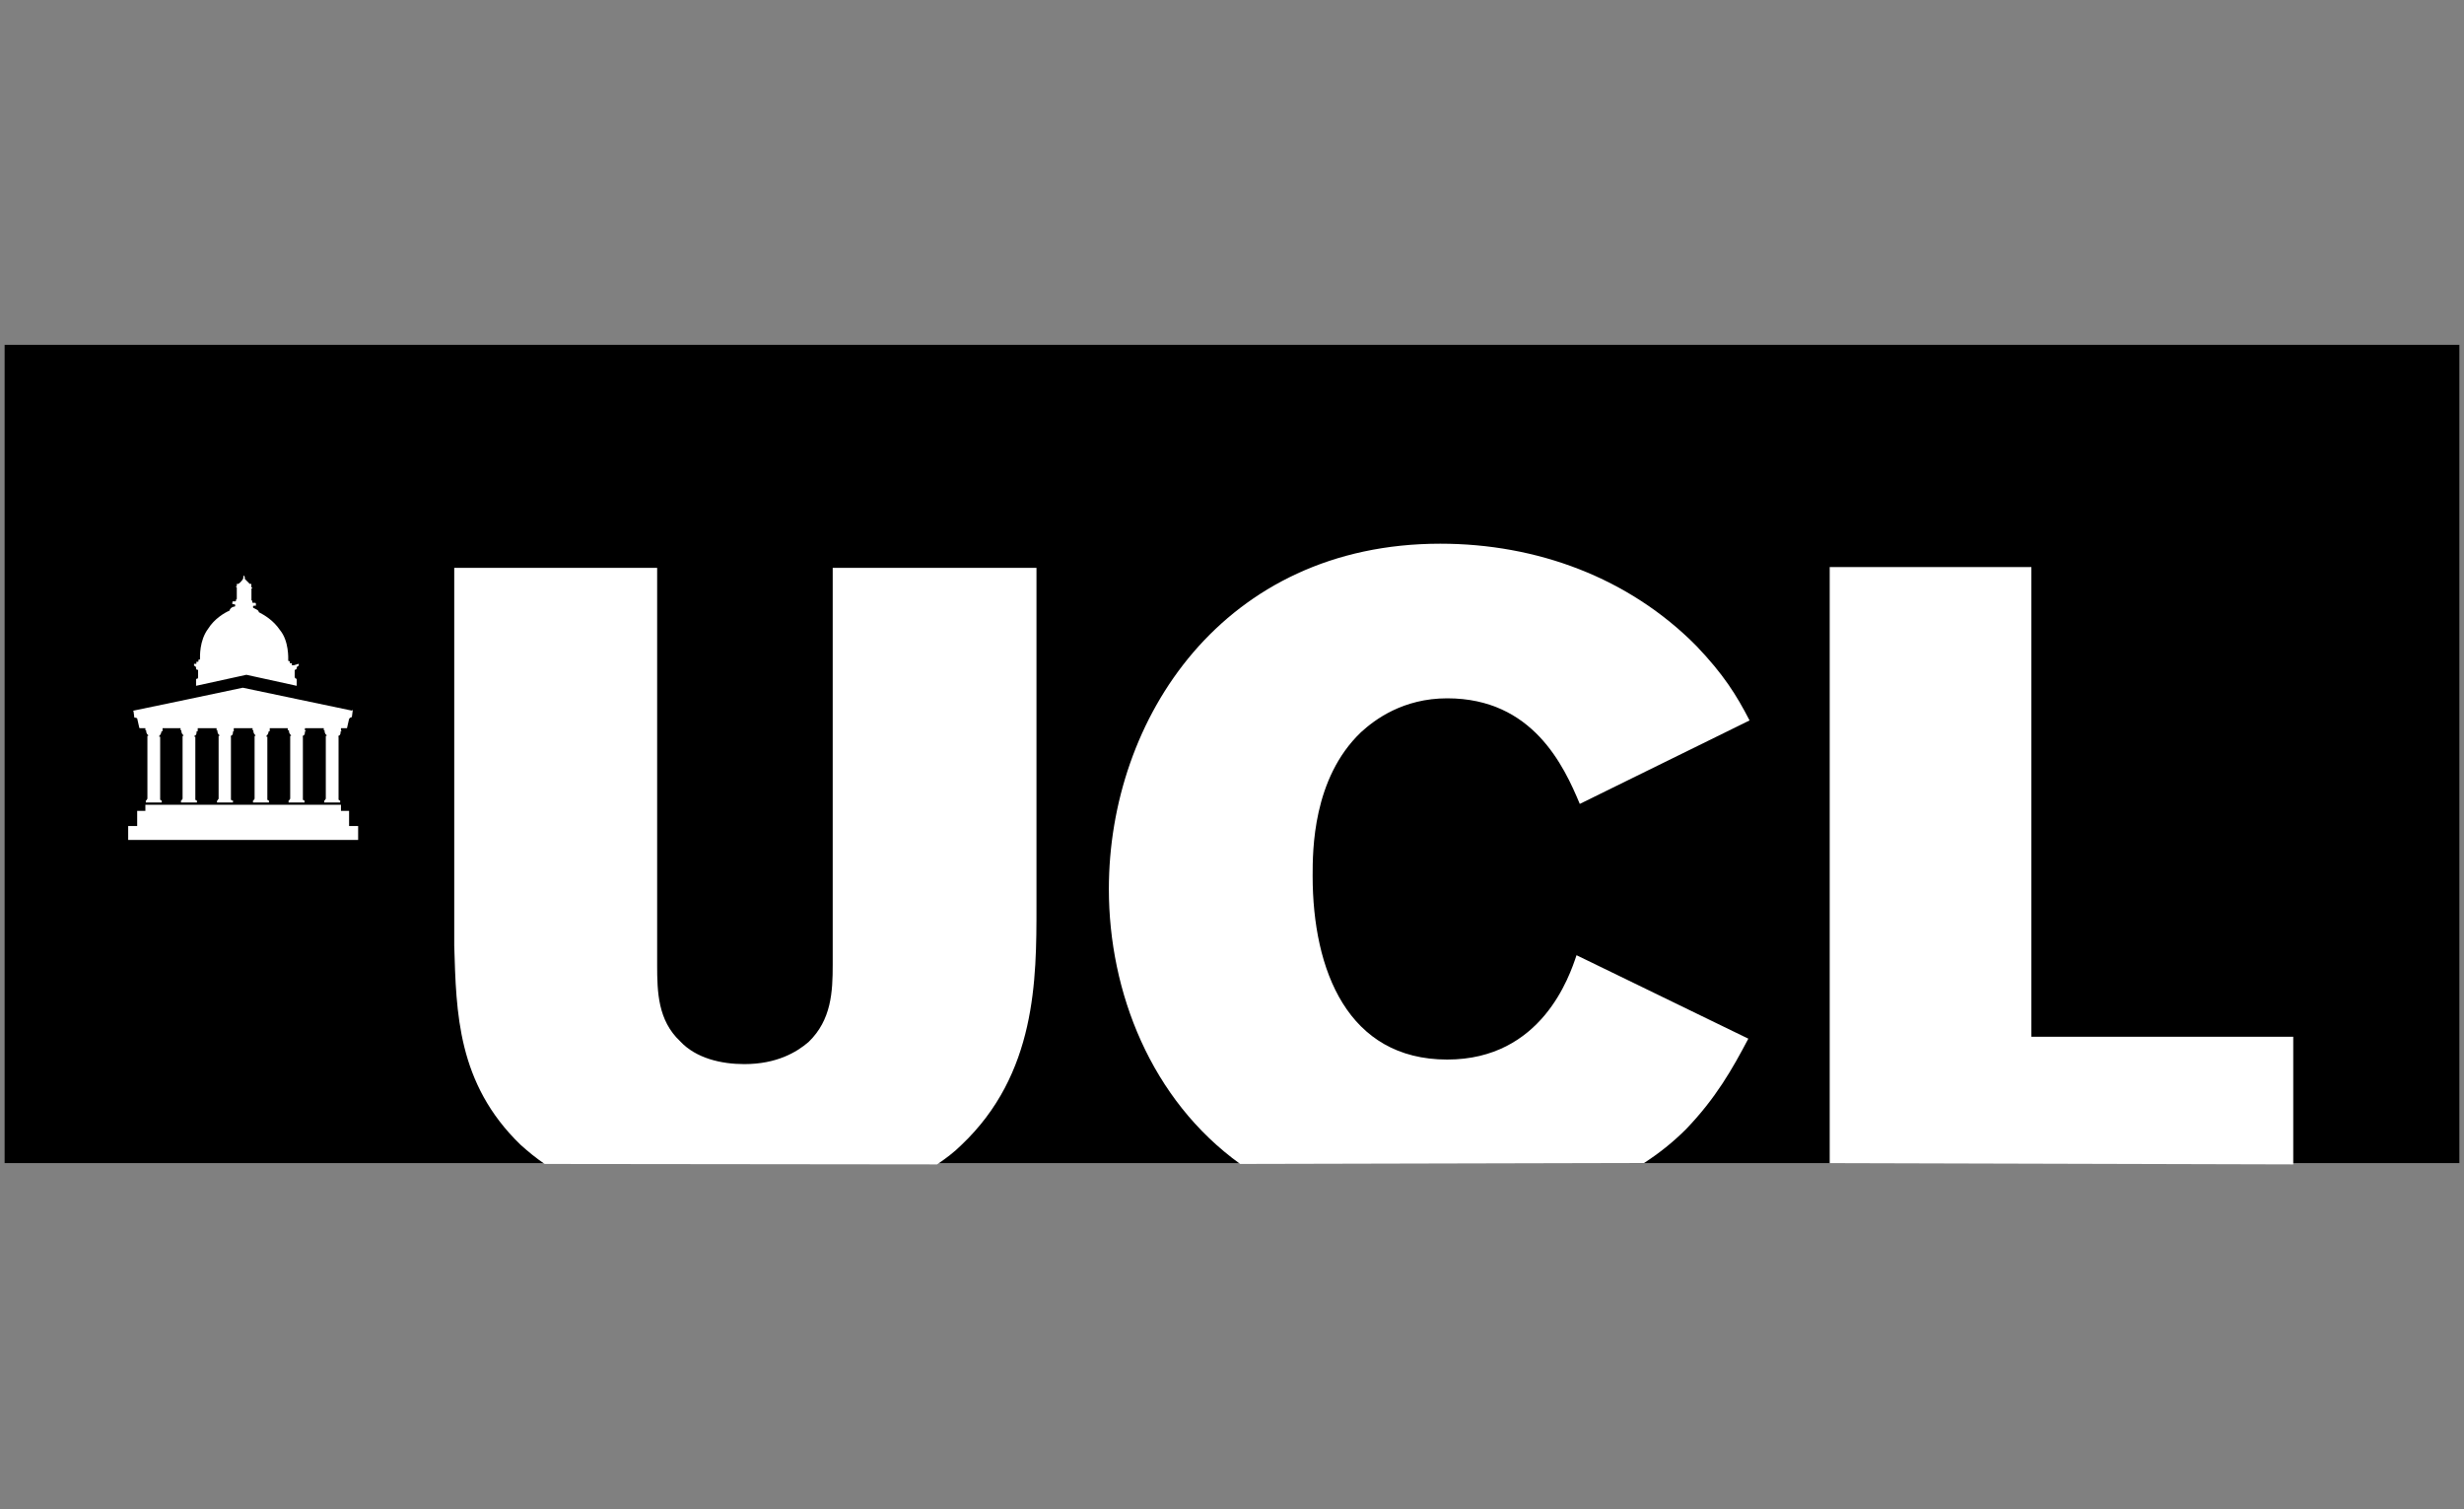
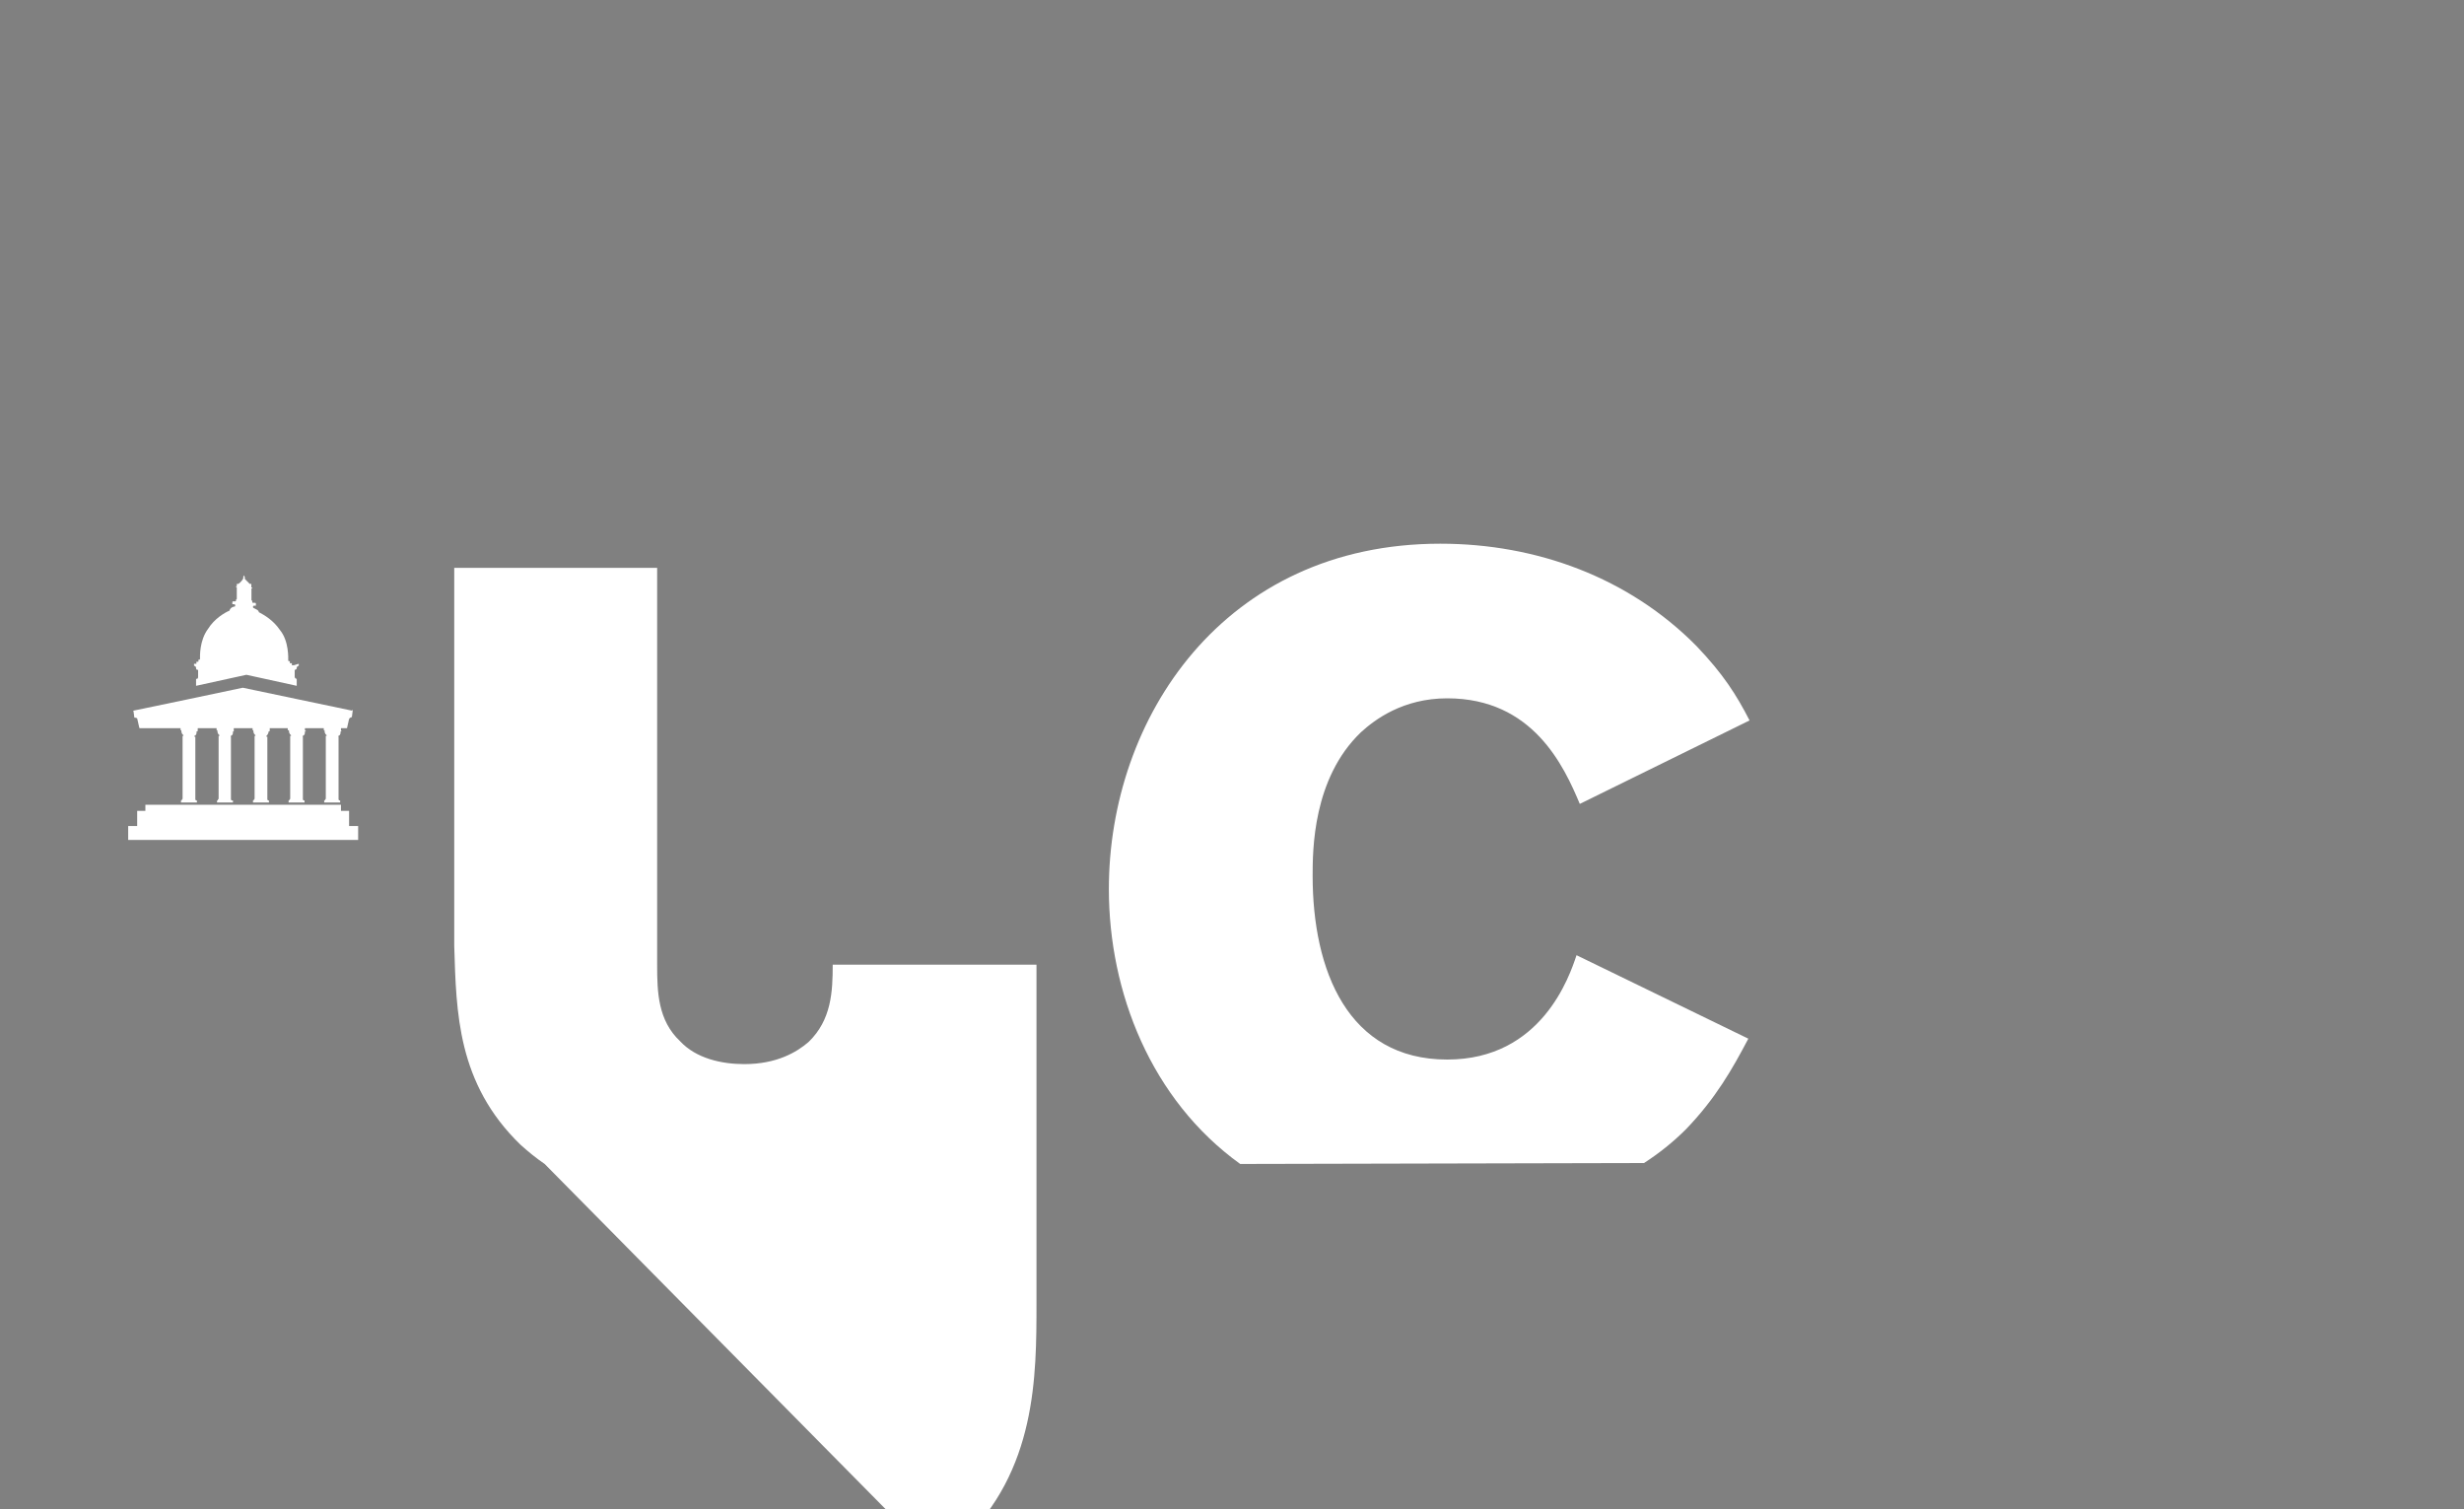
<svg xmlns="http://www.w3.org/2000/svg" id="Layer_1" x="0px" y="0px" viewBox="0 0 400 245" style="enable-background:new 0 0 400 245;" xml:space="preserve">
  <rect x="0" y="0" width="400" height="245" fill="#808080" stroke="none" />
  <style type="text/css"> .st0{fill:#EE3A25;} .st1{fill:#B31E3B;} .st2{fill:#231F20;} .st3{fill:#53CAE5;} .st4{fill:#FFFFFF;} .st5{fill-rule:evenodd;clip-rule:evenodd;fill:#53CAE5;} .st6{fill:#231916;} .st7{fill:#3EB4B5;} .st8{fill:#171F1F;} .st9{fill:#0072BB;} .st10{fill:#464646;} .st11{fill:#8C8C8C;} .st12{fill:#1B1B1C;} .st13{opacity:0.4;fill:#4464FB;} .st14{opacity:0.8;fill:#4464FB;} .st15{opacity:0.6;fill:#4464FB;} .st16{opacity:0.5;fill:#4464FB;} .st17{opacity:0.9;fill:#4464FB;} .st18{opacity:0.7;fill:#4464FB;} .st19{opacity:0.3;fill:#4464FB;} .st20{fill:#4464FB;} .st21{fill:#212D56;} </style>
  <g>
-     <rect x="0.75" y="55.98" width="398.5" height="132.83" />
-     <path class="st4" d="M297.03,188.82V92.05h32.74v76.25h42.51v20.72" />
    <path class="st4" d="M201.33,188.95c-14.48-10.43-21.32-27.89-21.32-44.63c0-27.7,18.6-56.06,53.8-56.06 c15.67,0,30.62,5.51,41.58,16.6c4.38,4.58,6.51,7.97,8.63,12.09l-27.56,13.55c-2.59-6.18-7.64-17.14-21.52-17.14 c-7.17,0-11.76,3.45-14.01,5.51c-7.84,7.5-7.84,19.19-7.84,23.31c0,15.34,5.71,29.82,21.85,29.82c15.34,0,19.86-13.55,20.99-16.94 l27.89,13.55c-2.59,4.91-5.25,9.63-10.1,14.68c-2.13,2.13-4.38,3.92-6.84,5.51" />
-     <path class="st4" d="M88.42,188.95c-1.46-1-2.59-1.93-3.92-3.12c-10.29-9.96-10.43-21.52-10.76-32.28V92.18h32.94v64.49 c0,4.38,0.13,8.97,3.72,12.35c2.59,2.79,6.71,3.72,10.43,3.72c5.25,0,8.5-1.93,10.43-3.59c3.72-3.59,3.92-8.17,3.92-12.55V92.18 h33.08v54.93c0,11.89,0,27.23-12.22,38.79c-1.13,1.13-2.46,2.13-3.92,3.12" />
+     <path class="st4" d="M88.42,188.95c-1.46-1-2.59-1.93-3.92-3.12c-10.29-9.96-10.43-21.52-10.76-32.28V92.18h32.94v64.49 c0,4.38,0.13,8.97,3.72,12.35c2.59,2.79,6.71,3.72,10.43,3.72c5.25,0,8.5-1.93,10.43-3.59c3.72-3.59,3.92-8.17,3.92-12.55h33.08v54.93c0,11.89,0,27.23-12.22,38.79c-1.13,1.13-2.46,2.13-3.92,3.12" />
    <g>
      <g>
        <path class="st4" d="M57.14,115.36l-17.73-3.72c0,0-17.6,3.72-17.73,3.72c-0.13,0,0,0.13,0,0.13l0.13,1l0,0l0,0 c0,0,0.33,0,0.46,0.13l0.33,1.46c0,0,0,0.13,0.13,0.13c0.13,0,0.66,0,0.66,0h32.15c0,0,0.46,0,0.66,0s0.13,0,0.13,0l0.33-1.46 c0.13-0.33,0.46-0.33,0.46-0.33l0,0l0,0l0.13-1c0,0,0,0,0-0.13h-0.13V115.36z" />
        <path class="st4" d="M55.35,118.61L55.35,118.61v-0.53l0,0h-2.79l0,0v0.46l0,0h0.13c0,0,0,0,0,0.13c0,0,0,0.46,0.33,0.66v0.13 c0,0,0,0-0.13,0l0,0v0.13v0.13l0,0l0,0l0,0l0,0v9.96l-0.13,0.13l0,0v0.13l0,0l0,0h-0.13l0,0v0.33h2.59v-0.33l0,0h-0.13l0,0l0,0 l0,0l0,0l-0.13-0.13v-9.96l0,0l0,0l0,0l0,0v-0.13v-0.13l0,0l0,0c0,0-0.13-0.13,0-0.13c0.33-0.13,0.33-0.46,0.33-0.66v-0.07h0.13 v-0.13H55.35z" />
        <path class="st4" d="M49.5,118.61L49.5,118.61v-0.53l0,0h-2.79l0,0v0.46l0,0h0.2c0,0,0,0,0,0.13c0,0,0,0.46,0.33,0.66v0.13 c0,0,0,0-0.13,0l0,0v0.13v0.13l0,0l0,0l0,0l0,0v9.96l-0.13,0.13l0,0v0.13l0,0l0,0h-0.13l0,0v0.33h2.59v-0.33l0,0H49.3l0,0l0,0 l0,0l0,0l-0.13-0.13v-9.96l0,0l0,0l0,0l0,0v-0.13v-0.13l0,0l0,0c0,0-0.13-0.13,0-0.13c0.33-0.13,0.33-0.46,0.33-0.66v-0.07h0.13 v-0.13H49.5z" />
        <path class="st4" d="M43.79,118.61L43.79,118.61v-0.53l0,0H41l0,0v0.46l0,0h0.13c0,0,0,0,0,0.13c0,0,0,0.46,0.33,0.66v0.13 c0,0,0,0-0.13,0l0,0v0.13v0.13l0,0l0,0l0,0l0,0v9.96l-0.13,0.13l0,0v0.13l0,0l0,0h-0.13l0,0v0.33h2.59v-0.33l0,0h-0.13l0,0l0,0 l0,0l0,0l-0.13-0.13v-9.96l0,0l0,0l0,0l0,0v-0.13v-0.13l0,0c0,0,0,0-0.13,0c0,0-0.13-0.13,0-0.13c0.13-0.13,0.33-0.46,0.33-0.66 v-0.07h0.13L43.79,118.61z" />
        <path class="st4" d="M37.95,118.61L37.95,118.61v-0.53l0,0h-2.79l0,0v0.46l0,0h0.13c0,0,0,0,0,0.13c0,0,0,0.46,0.33,0.66v0.13 c0,0,0,0-0.13,0l0,0v0.13v0.13l0,0l0,0l0,0l0,0v9.96l-0.13,0.13l0,0v0.13l0,0l0,0h-0.13l0,0v0.33h2.59v-0.33l0,0h-0.2l0,0l0,0 l0,0l0,0l-0.13-0.13v-9.96l0,0l0,0l0,0l0,0v-0.13v-0.13l0,0l0,0c0,0-0.13-0.13,0-0.13c0.33-0.13,0.33-0.46,0.33-0.66v-0.07h0.13 V118.61z" />
        <path class="st4" d="M32.1,118.61L32.1,118.61v-0.53l0,0h-2.79l0,0v0.46l0,0h0.13c0,0,0,0,0,0.13c0,0,0,0.46,0.33,0.66v0.13 c0,0,0,0-0.13,0l0,0v0.13v0.13l0,0l0,0l0,0l0,0v9.96l-0.13,0.13l0,0v0.13l0,0l0,0h-0.13l0,0v0.33h2.59v-0.33l0,0h-0.13l0,0l0,0 l0,0l0,0l-0.13-0.13v-9.96l0,0l0,0l0,0l0,0v-0.13v-0.13l0,0c0,0,0,0-0.13,0c0,0-0.13-0.13,0-0.13c0.33-0.13,0.33-0.46,0.33-0.66 v-0.07h0.13L32.1,118.61z" />
-         <path class="st4" d="M26.39,118.61L26.39,118.61v-0.53l0,0H23.6l0,0v0.46l0,0h0.13c0,0,0,0,0,0.13c0,0,0,0.46,0.33,0.66v0.13 c0,0,0,0-0.13,0l0,0v0.13v0.13l0,0l0,0l0,0l0,0v9.96l-0.13,0.13l0,0v0.13l0,0l0,0h-0.13l0,0v0.33h2.59v-0.33l0,0h-0.13l0,0l0,0 l0,0l0,0l-0.13-0.13v-9.96l0,0l0,0l0,0l0,0v-0.13v-0.13l0,0c0,0,0,0-0.13,0c0,0-0.13-0.13,0-0.13c0.13-0.13,0.33-0.46,0.33-0.66 v-0.07h0.13L26.39,118.61z" />
        <g>
          <path class="st4" d="M47.71,107.99c0,0-0.13,0-0.33,0l0,0c0,0,0-0.13,0-0.33l0,0c0,0-0.13,0-0.33,0l0,0v-0.33l0,0h-0.13 c0,0-0.13,0-0.13-0.13c0-0.33,0.13-3.12-1.33-4.91c-1.13-1.66-2.59-2.46-3.45-2.92c0-0.33-0.46-0.46-0.8-0.66 c-0.13,0-0.13-0.13-0.13-0.13v-0.13c0-0.13,0.13-0.13,0.33-0.13h0.13v-0.33c0,0,0-0.13-0.13-0.13c-0.13,0-0.13,0-0.33,0 c0,0-0.13,0-0.13-0.13c0,0,0,0,0-0.13s0-0.13-0.13-0.13V95.5c0,0,0,0,0.13,0l0,0l0,0l0,0v-0.13l0,0H40.8c0,0,0,0,0-0.13 s0-0.13,0-0.13l0,0l0,0v-0.33l0,0h-0.13c0,0,0,0-0.13,0c-0.33-0.33-0.66-0.66-0.66-0.66l0,0c0,0,0-0.13-0.13-0.13 c-0.13,0,0-0.13,0-0.13l0,0c0,0,0,0,0-0.13l-0.13-0.33l0,0c0,0-0.13,0.13-0.13,0.33v0.13l0,0v0.13c-0.13,0-0.13,0-0.13,0.13l0,0 c0,0-0.33,0.46-0.66,0.66c0,0,0,0-0.13,0h-0.13l0,0v0.13l0,0l0,0c0,0,0,0,0,0.13c0,0.13,0,0.13,0,0.13h-0.13l0,0v0.13l0,0l0,0 l0,0h0.13v1.93l-0.13,0.13c0,0.13,0,0.13,0,0.13s0,0.13-0.13,0.13c0,0-0.13,0-0.33,0c0,0-0.13,0-0.13,0.13v0.33c0,0,0,0,0.13,0 c0.13,0,0.33,0,0.33,0.13v0.13c0,0.13-0.13,0.13-0.13,0.13c-0.13,0-0.66,0.13-0.8,0.66c-0.8,0.33-2.46,1.33-3.45,2.92 c-1.46,1.93-1.33,4.58-1.33,4.91c0,0,0,0.13-0.13,0.13h-0.13l0,0v0.33l0,0h-0.33l0,0v0.33l0,0H31.5l0,0c0,0,0,0.13,0,0.33l0,0 c0.13,0,0.33,0.13,0.33,0.33c0,0.33,0.13,0.33,0.33,0.33v1.13c0,0.33-0.13,0.33-0.33,0.33l0,0v1.13l8.17-1.79l0,0l8.17,1.79 v-1.13l0,0c-0.13,0-0.33-0.13-0.33-0.33v-1.13c0,0,0.33,0,0.33-0.33c0-0.13,0.13-0.33,0.33-0.33l0,0c0-0.13,0-0.33,0-0.33l0,0 L47.71,107.99z" />
        </g>
        <polygon class="st4" points="56.67,131.63 55.35,131.63 55.35,130.64 23.6,130.64 23.6,131.63 22.27,131.63 22.27,134.09 20.81,134.09 20.81,136.35 58.14,136.35 58.14,134.09 56.67,134.09 " />
      </g>
    </g>
  </g>
</svg>